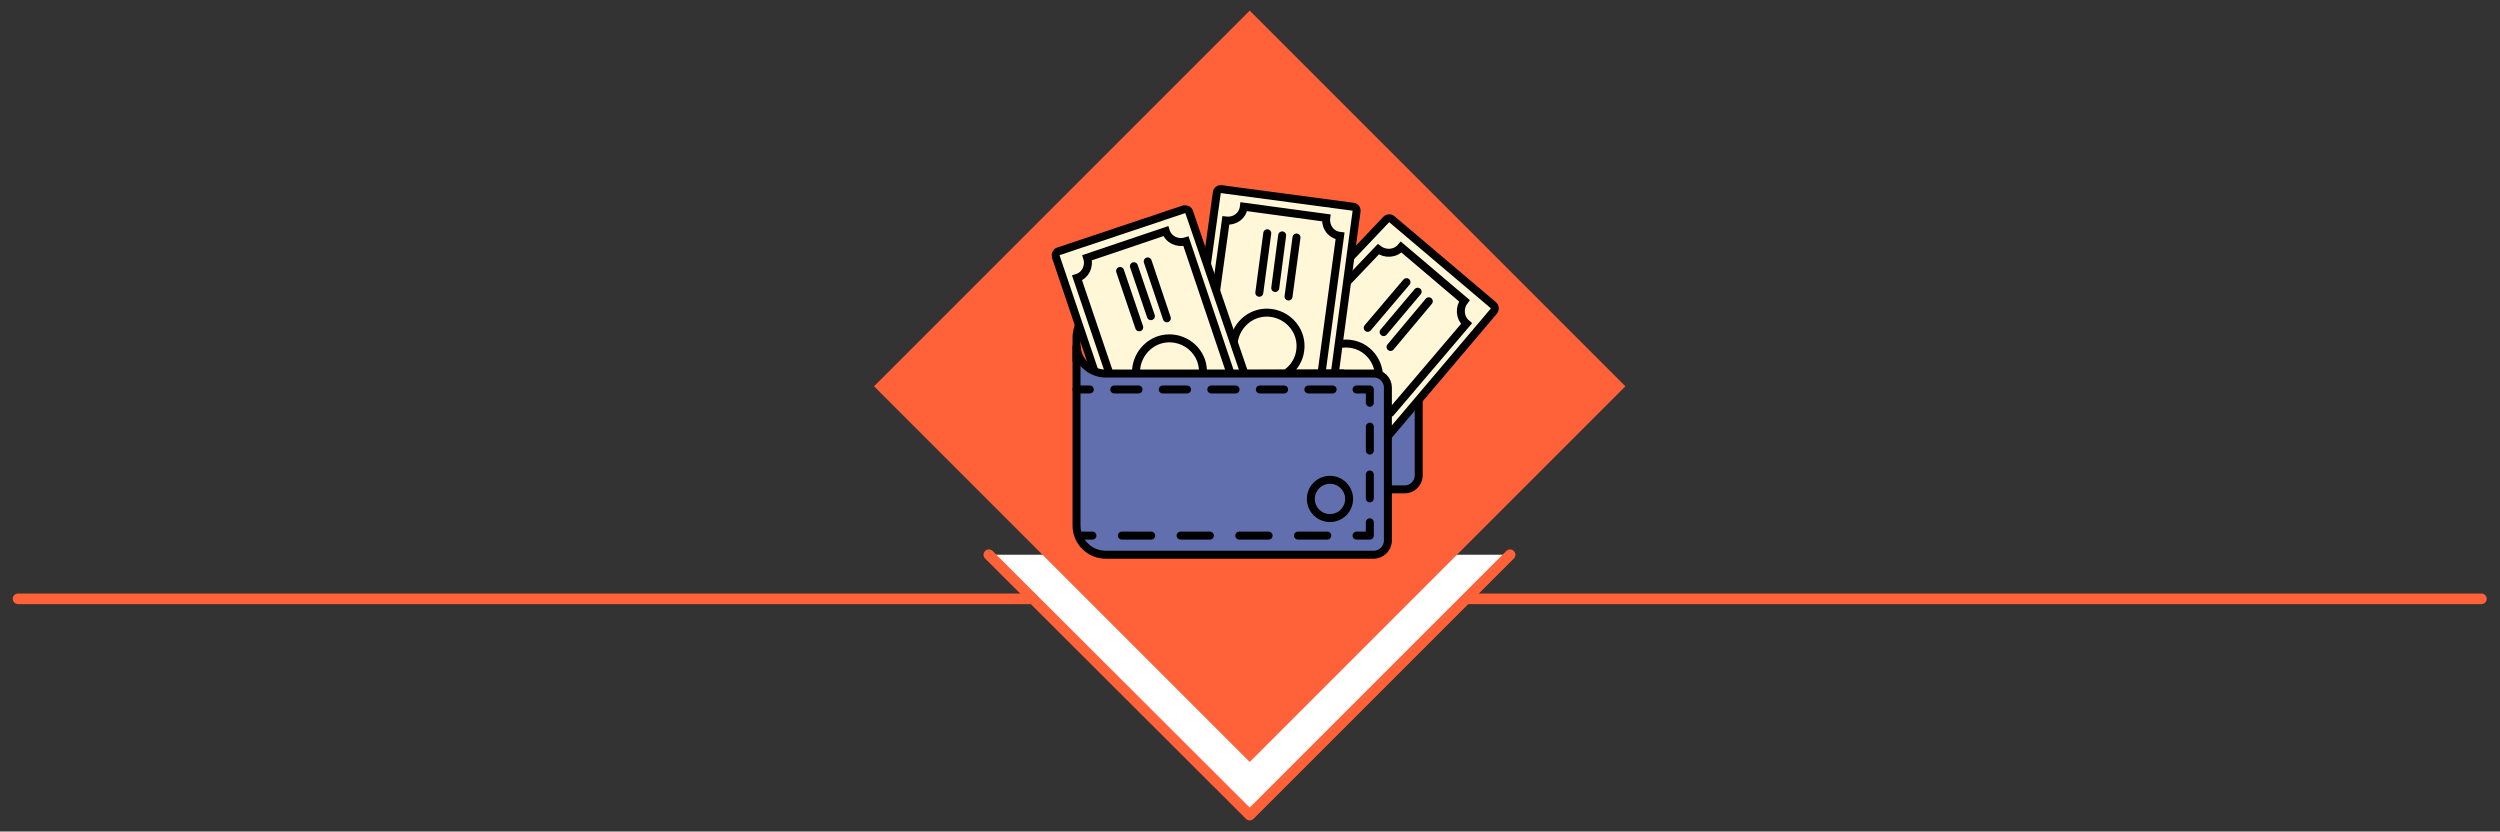
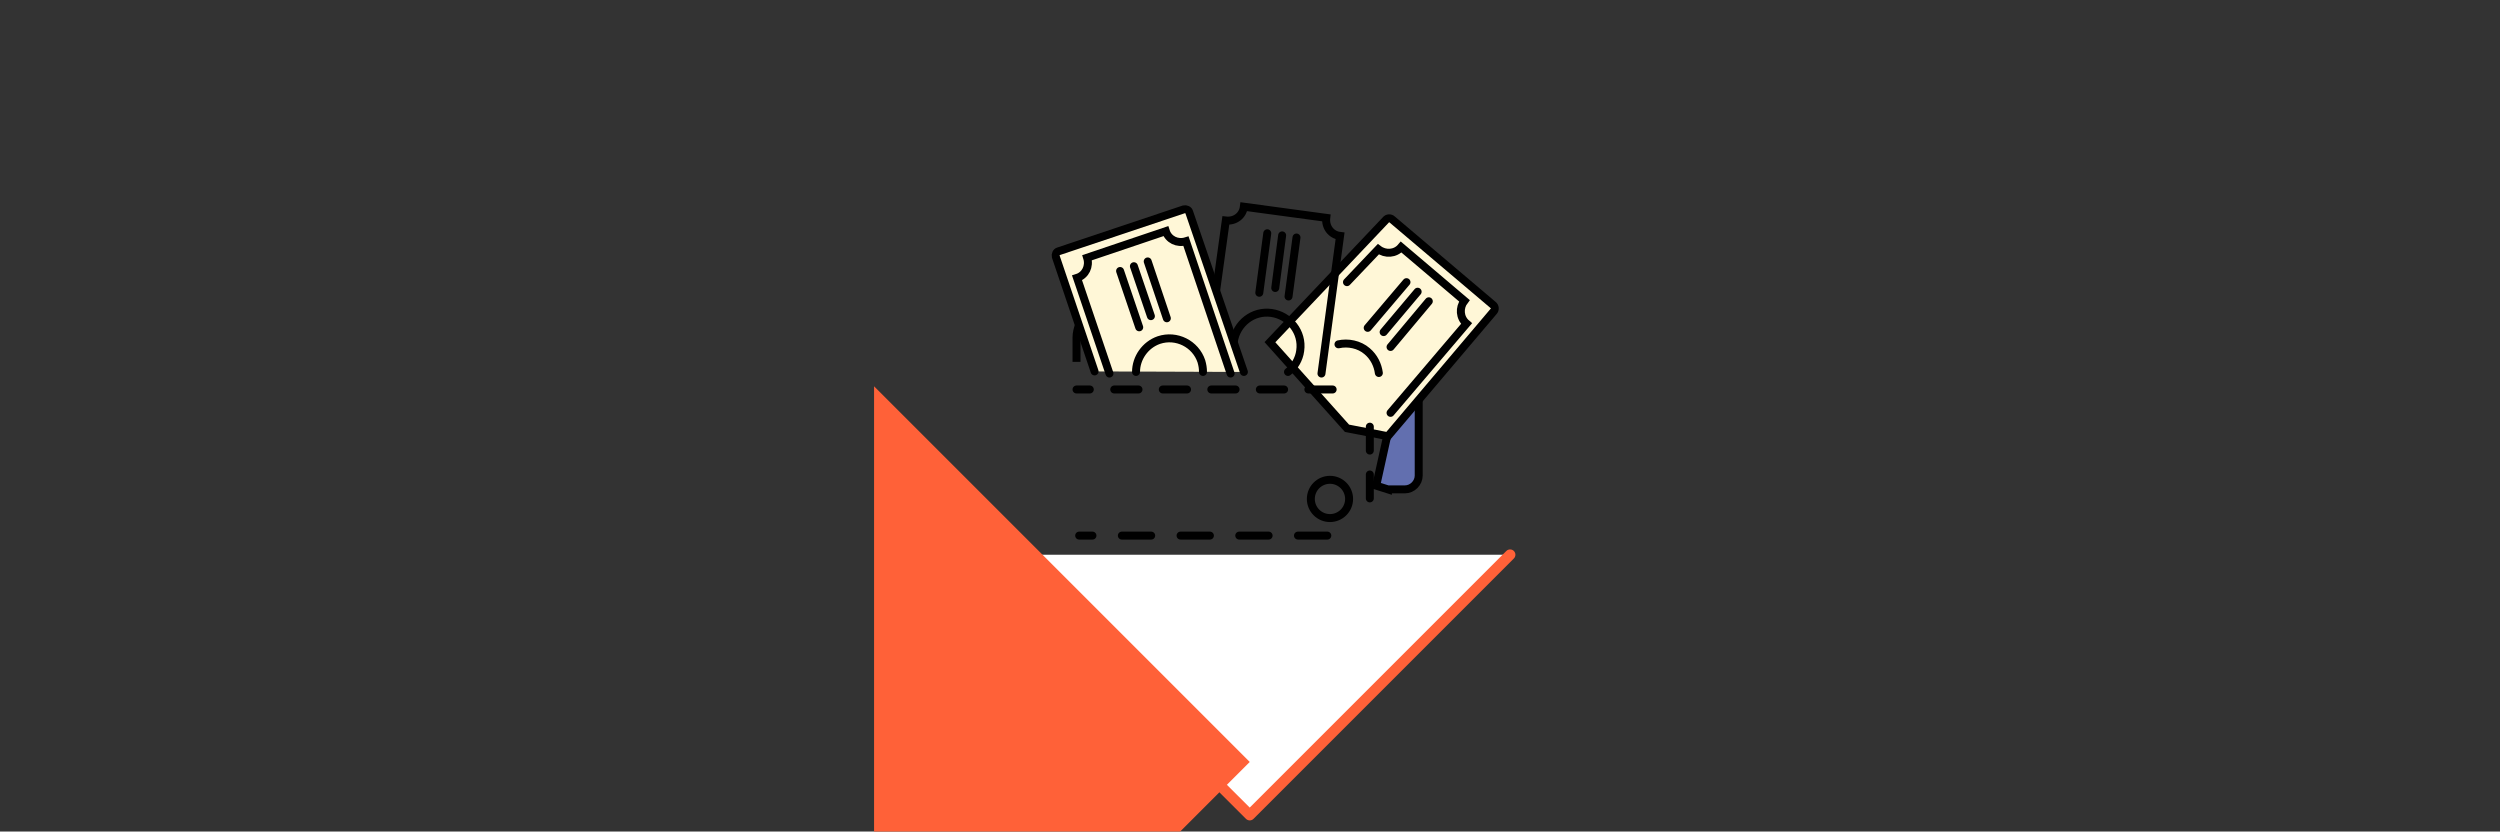
<svg xmlns="http://www.w3.org/2000/svg" id="Layer_1" viewBox="0 0 470.5 156.5">
  <rect x="0" y="0" width="470.5" height="156.5" fill="#333333" stroke="none" />
  <style>.st0{fill:#fff;stroke:#ff6138;stroke-width:2;stroke-linecap:round;stroke-linejoin:round;stroke-miterlimit:10}.st1{fill:#ff6138}.st2,.st3{fill:#626faf;stroke:#000;stroke-width:1.5;stroke-miterlimit:10}.st3{fill:none}.st4,.st5,.st6{stroke-linecap:round}.st4{stroke:#000;stroke-width:1.5;stroke-miterlimit:10;fill:#fff7d7}.st5,.st6{fill:none}.st5{stroke:#000;stroke-width:1.5;stroke-miterlimit:10}.st6{stroke-linejoin:round}.st6,.st7,.st8{stroke:#000;stroke-width:1.5}.st7{fill:none;stroke-linecap:round;stroke-linejoin:round;stroke-dasharray:4.567,4.567}.st8{stroke-dasharray:4.5,4.5}.st10,.st8,.st9{fill:none;stroke-linecap:round;stroke-linejoin:round}.st9{stroke-dasharray:5.524,5.524;stroke:#000;stroke-width:1.5}.st10{stroke:#ff6138;stroke-width:2;stroke-miterlimit:10}</style>
  <path class="st0" d="M284.2 104.4l-49 49-49.1-49" />
-   <path class="st1" d="M164.5 72.7L235.2 2l70.7 70.7-70.7 70.7" />
+   <path class="st1" d="M164.5 72.7l70.7 70.7-70.7 70.7" />
  <path class="st2" d="M261.2 92.1h3.2c1.4 0 2.6-1.2 2.6-2.6V75.2l-4-1.9-4 18.1 2.2.7z" />
  <path class="st3" d="M202.6 68.1v-4.6c0-.8.2-1.6.5-2.4" />
  <path class="st4" d="M261.2 82.1l19.9-23.5c.3-.3.3-.9-.1-1.2l-19-16.1c-.3-.3-.9-.3-1.2.1l-21.8 23 14.5 16.2 7.7 1.5z" />
  <path class="st5" d="M251.9 64.8c1.8-.4 3.9 0 5.4 1.3 1.3 1.1 2 2.6 2.2 4.1" />
  <path class="st5" d="M261.7 77.7L276 60.9c-1.3-1.1-1.4-3-.4-4.3l-11.9-10.1c-1.1 1.3-3 1.4-4.3.4l-5.9 6.2M264.7 53.1l-7.3 8.6M268.9 56.7l-7.2 8.6M266.8 54.9l-6.4 7.6" />
-   <path class="st4" d="M251.2 70.3l4.1-30.5c.1-.5-.3-.9-.7-.9l-24.7-3.3c-.5-.1-.9.3-.9.7l-1.8 13-2.8 21.1 26.8-.1z" />
  <path class="st5" d="M232.2 64.3c.5-3.4 3.6-5.9 7.1-5.4 3.4.5 5.9 3.6 5.4 7.1-.2 1.6-1.1 3.1-2.3 4" />
  <path class="st5" d="M228.9 54.5l1.8-13c1.7.2 3.2-.9 3.4-2.6l15.5 2.1c-.2 1.7.9 3.2 2.6 3.4l-3.5 25.9" />
  <g>
    <path class="st5" d="M238.5 43.9L237 55.1M244 44.7l-1.5 11.1M241.3 44.3l-1.3 9.9" />
  </g>
  <g>
    <path class="st4" d="M206 69.9l-7.3-21.6c-.1-.4.1-.9.5-1l23.6-7.9c.4-.1.9.1 1 .5L234.1 70" />
    <path class="st5" d="M213.8 70c0-2.6 1.7-5.1 4.3-6 3.3-1.1 6.9.7 8 4 .2.7.3 1.3.3 2" />
    <path class="st5" d="M231.6 70.3l-8.4-24.9c-1.6.5-3.3-.3-3.8-1.9l-14.8 5c.5 1.6-.3 3.3-1.9 3.8l6.1 18M210.8 51l3.6 10.6M216 49.2l3.6 10.7M213.4 50.1l3.2 9.4" />
  </g>
-   <path class="st2" d="M208.1 70.3c-2.7 0-5-2-5.4-4.5h-.1v33.1c0 3.1 2.5 5.5 5.5 5.5h50.4c1.5 0 2.7-1.2 2.7-2.7V72.9c0-1.4-1.2-2.6-2.6-2.6h-50.5z" />
  <circle class="st5" cx="250.3" cy="93.9" r="3.6" />
  <g>
    <path class="st6" d="M202.6 73.3h2.5" />
    <path class="st7" d="M209.7 73.3H253" />
-     <path class="st6" d="M255.3 73.3h2.5v2.5" />
    <path class="st8" d="M257.8 80.3V96" />
-     <path class="st6" d="M257.8 98.3v2.5h-2.5" />
    <path class="st9" d="M249.8 100.8h-41.4" />
    <path class="st6" d="M205.6 100.8h-2.5" />
  </g>
-   <path class="st10" d="M276 112.7h191M3.4 112.7h191" />
</svg>